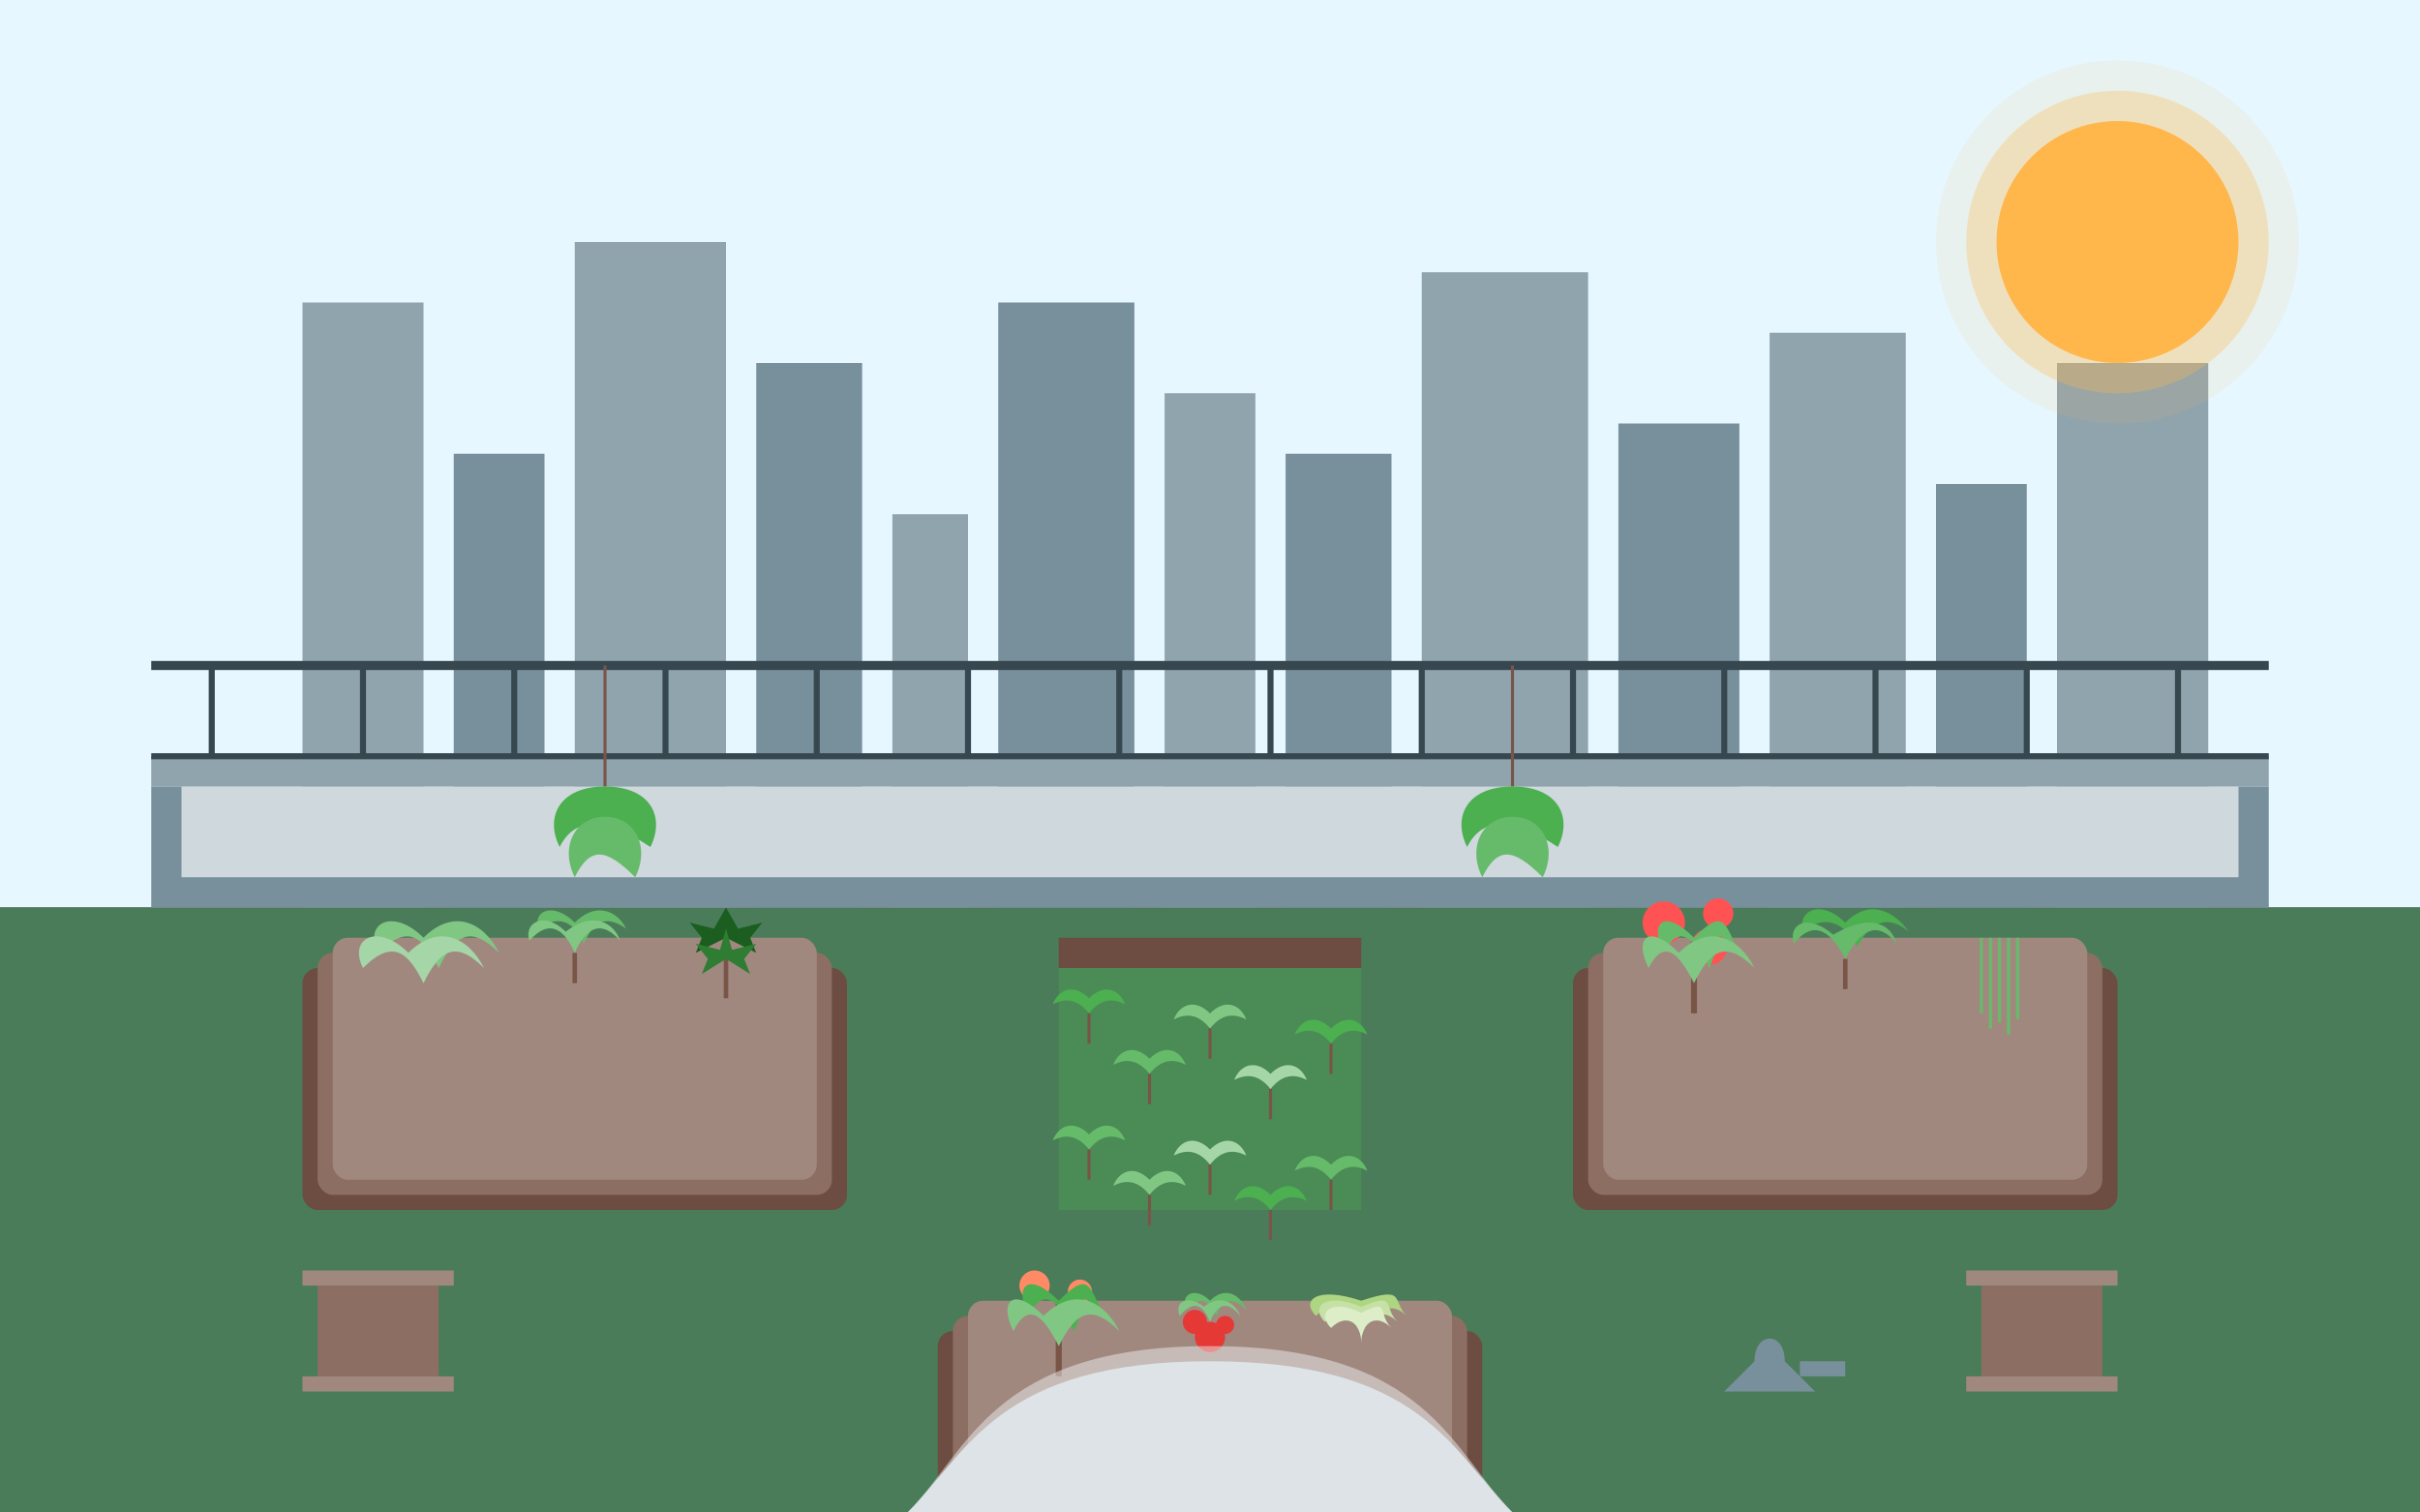
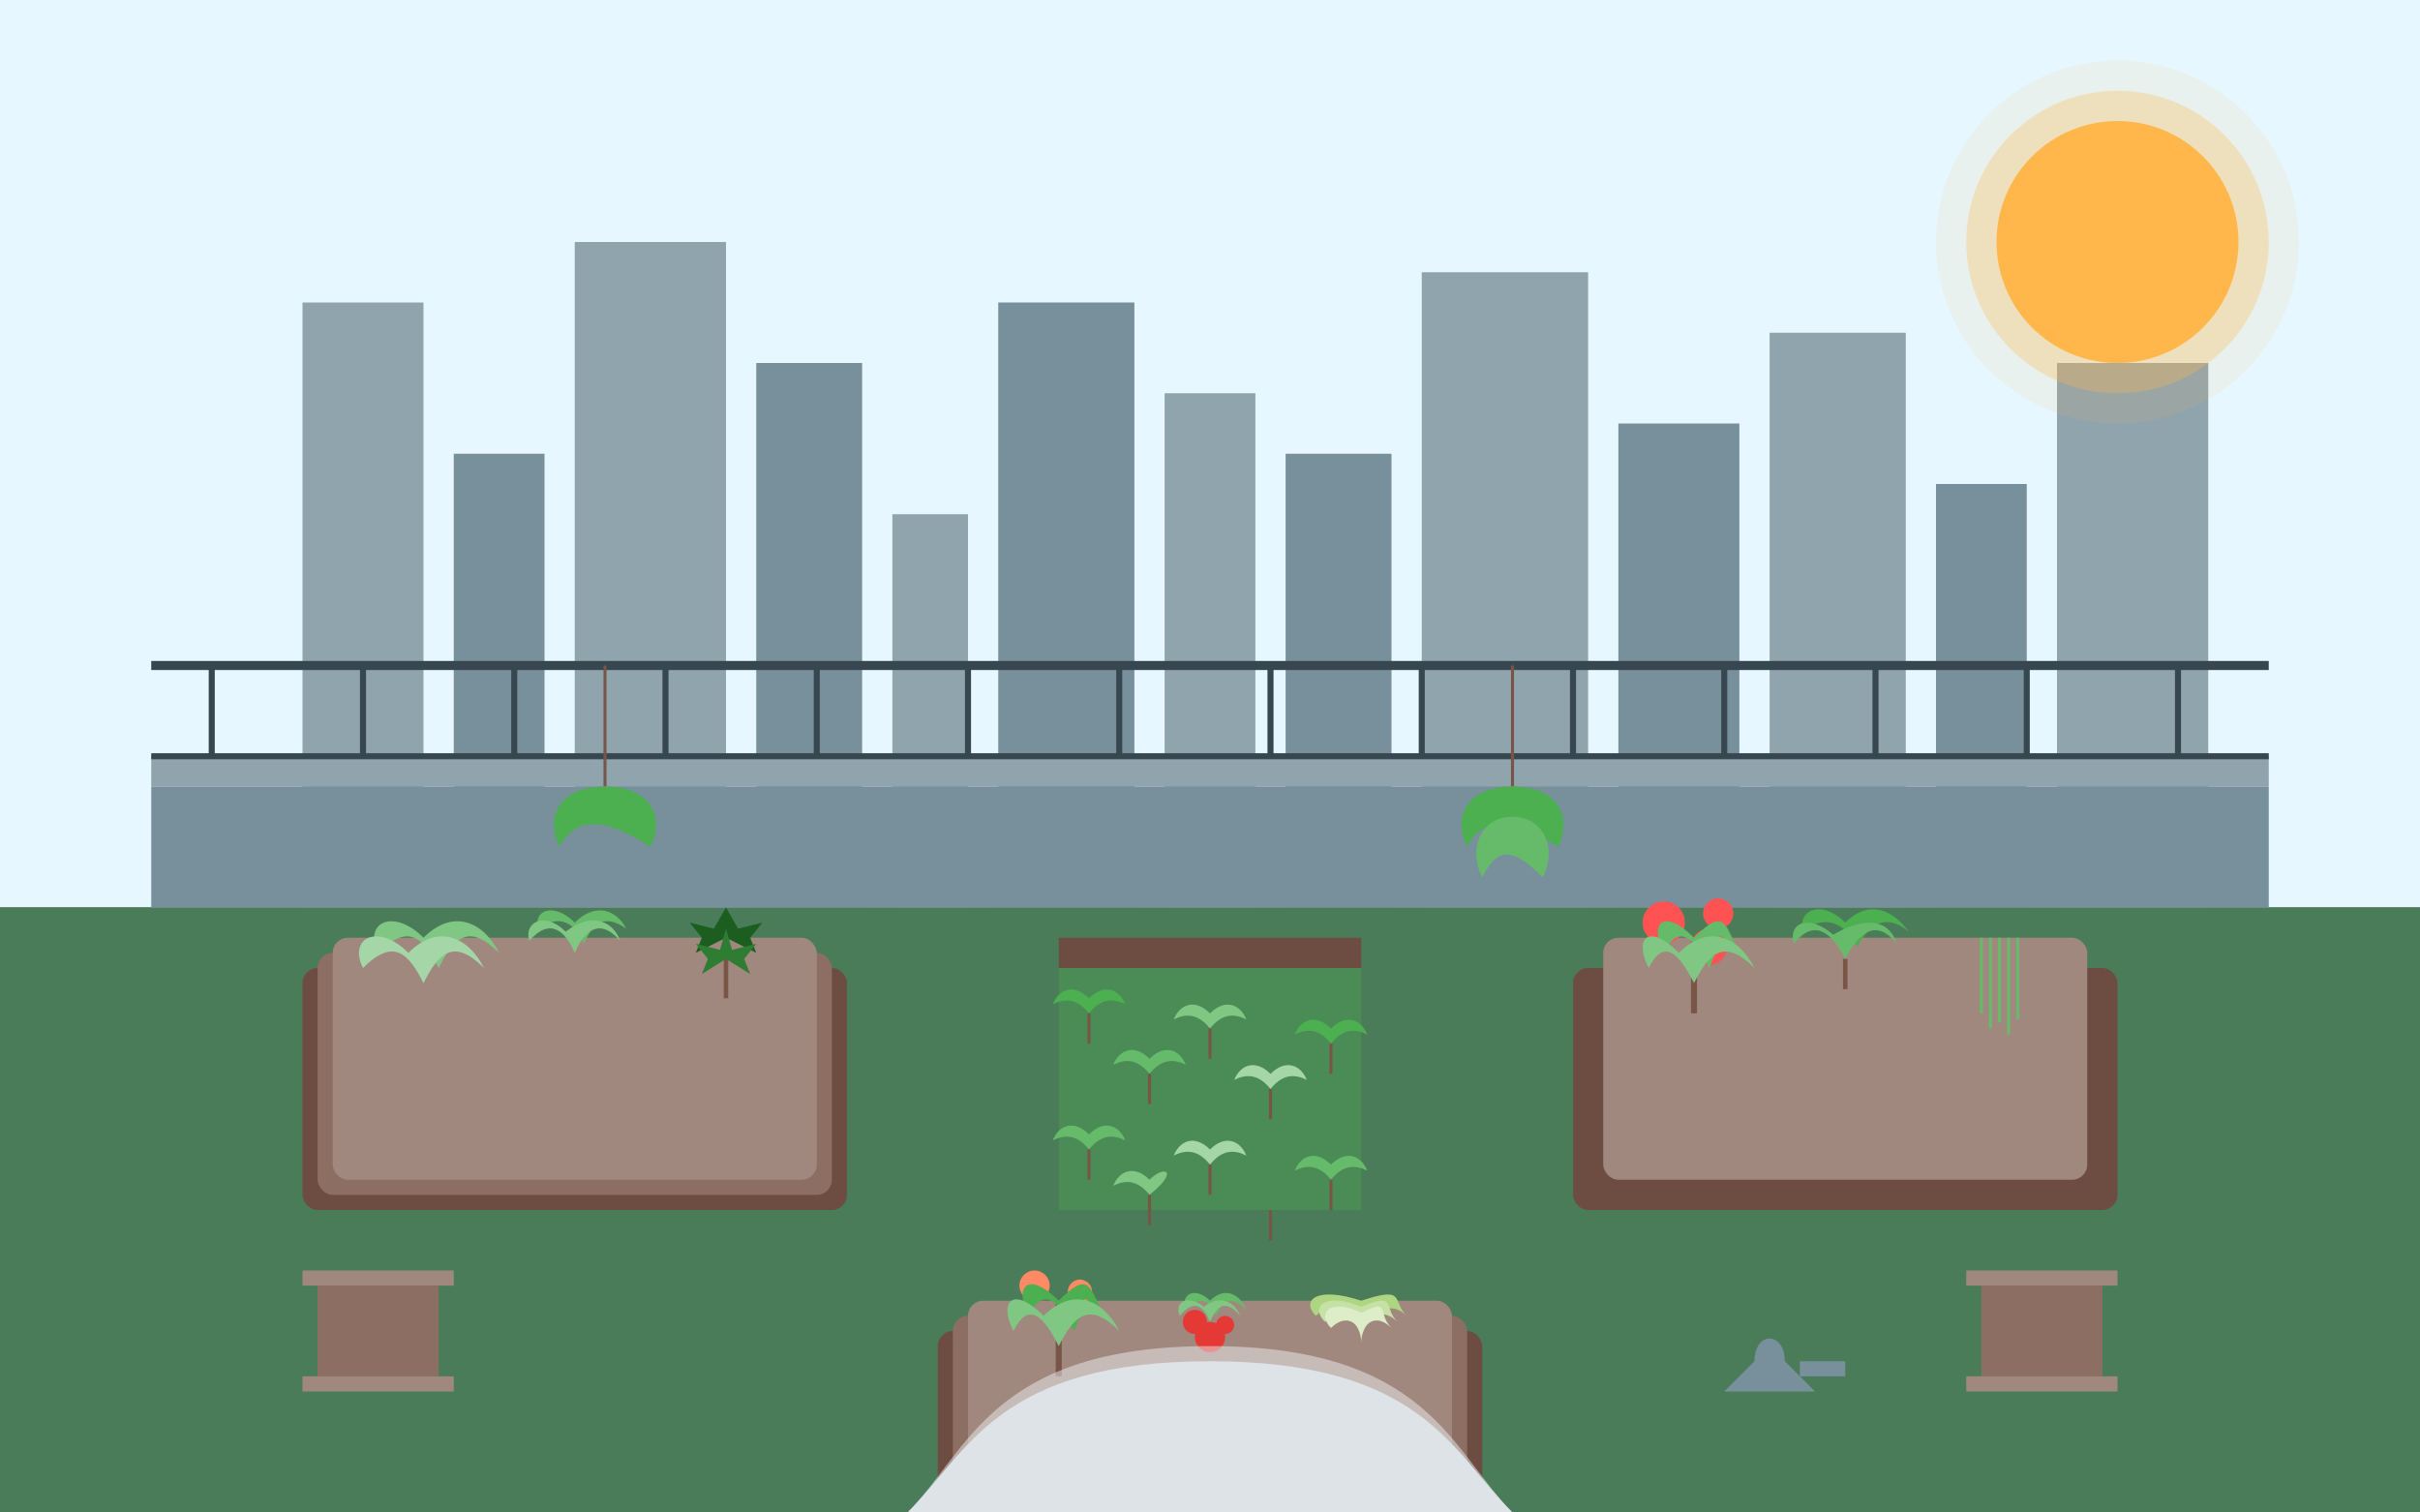
<svg xmlns="http://www.w3.org/2000/svg" viewBox="0 0 800 500">
  <rect x="0" y="0" width="800" height="500" fill="#333333" stroke="none" />
  <rect x="0" y="0" width="800" height="300" fill="#e6f7ff" />
  <rect x="100" y="100" width="40" height="200" fill="#90a4ae" />
  <rect x="150" y="150" width="30" height="150" fill="#78909c" />
  <rect x="190" y="80" width="50" height="220" fill="#90a4ae" />
  <rect x="250" y="120" width="35" height="180" fill="#78909c" />
  <rect x="295" y="170" width="25" height="130" fill="#90a4ae" />
  <rect x="330" y="100" width="45" height="200" fill="#78909c" />
  <rect x="385" y="130" width="30" height="170" fill="#90a4ae" />
  <rect x="425" y="150" width="35" height="150" fill="#78909c" />
  <rect x="470" y="90" width="55" height="210" fill="#90a4ae" />
  <rect x="535" y="140" width="40" height="160" fill="#78909c" />
  <rect x="585" y="110" width="45" height="190" fill="#90a4ae" />
  <rect x="640" y="160" width="30" height="140" fill="#78909c" />
  <rect x="680" y="120" width="50" height="180" fill="#90a4ae" />
  <rect x="0" y="300" width="800" height="200" fill="#4a7c59" />
  <rect x="50" y="250" width="700" height="10" fill="#90a4ae" />
  <rect x="50" y="260" width="700" height="40" fill="#78909c" />
-   <rect x="60" y="260" width="680" height="30" fill="#cfd8dc" />
  <line x1="50" y1="250" x2="750" y2="250" stroke="#37474f" stroke-width="2" />
  <line x1="70" y1="220" x2="70" y2="250" stroke="#37474f" stroke-width="2" />
  <line x1="120" y1="220" x2="120" y2="250" stroke="#37474f" stroke-width="2" />
  <line x1="170" y1="220" x2="170" y2="250" stroke="#37474f" stroke-width="2" />
  <line x1="220" y1="220" x2="220" y2="250" stroke="#37474f" stroke-width="2" />
  <line x1="270" y1="220" x2="270" y2="250" stroke="#37474f" stroke-width="2" />
  <line x1="320" y1="220" x2="320" y2="250" stroke="#37474f" stroke-width="2" />
  <line x1="370" y1="220" x2="370" y2="250" stroke="#37474f" stroke-width="2" />
  <line x1="420" y1="220" x2="420" y2="250" stroke="#37474f" stroke-width="2" />
  <line x1="470" y1="220" x2="470" y2="250" stroke="#37474f" stroke-width="2" />
  <line x1="520" y1="220" x2="520" y2="250" stroke="#37474f" stroke-width="2" />
  <line x1="570" y1="220" x2="570" y2="250" stroke="#37474f" stroke-width="2" />
  <line x1="620" y1="220" x2="620" y2="250" stroke="#37474f" stroke-width="2" />
  <line x1="670" y1="220" x2="670" y2="250" stroke="#37474f" stroke-width="2" />
  <line x1="720" y1="220" x2="720" y2="250" stroke="#37474f" stroke-width="2" />
  <line x1="50" y1="220" x2="750" y2="220" stroke="#37474f" stroke-width="3" />
  <rect x="100" y="320" width="180" height="80" rx="5" fill="#6d4c41" />
  <rect x="105" y="315" width="170" height="80" rx="5" fill="#8d6e63" />
  <rect x="110" y="310" width="160" height="80" rx="5" fill="#a1887f" />
  <rect x="520" y="320" width="180" height="80" rx="5" fill="#6d4c41" />
-   <rect x="525" y="315" width="170" height="80" rx="5" fill="#8d6e63" />
  <rect x="530" y="310" width="160" height="80" rx="5" fill="#a1887f" />
  <rect x="310" y="440" width="180" height="80" rx="5" fill="#6d4c41" />
  <rect x="315" y="435" width="170" height="80" rx="5" fill="#8d6e63" />
  <rect x="320" y="430" width="160" height="80" rx="5" fill="#a1887f" />
  <rect x="350" y="310" width="100" height="10" fill="#6d4c41" />
  <rect x="350" y="320" width="100" height="80" fill="#4caf50" opacity="0.3" />
  <g transform="translate(360, 330)">
    <path d="M0,0 C-5,-5 -10,-3 -12,2 C-8,0 -4,0 0,5 C4,0 8,0 12,2 C10,-3 5,-5 0,0" fill="#4caf50" />
    <line x1="0" y1="5" x2="0" y2="15" stroke="#795548" stroke-width="1" />
  </g>
  <g transform="translate(380, 350)">
    <path d="M0,0 C-5,-5 -10,-3 -12,2 C-8,0 -4,0 0,5 C4,0 8,0 12,2 C10,-3 5,-5 0,0" fill="#66bb6a" />
    <line x1="0" y1="5" x2="0" y2="15" stroke="#795548" stroke-width="1" />
  </g>
  <g transform="translate(400, 335)">
    <path d="M0,0 C-5,-5 -10,-3 -12,2 C-8,0 -4,0 0,5 C4,0 8,0 12,2 C10,-3 5,-5 0,0" fill="#81c784" />
    <line x1="0" y1="5" x2="0" y2="15" stroke="#795548" stroke-width="1" />
  </g>
  <g transform="translate(420, 355)">
    <path d="M0,0 C-5,-5 -10,-3 -12,2 C-8,0 -4,0 0,5 C4,0 8,0 12,2 C10,-3 5,-5 0,0" fill="#a5d6a7" />
    <line x1="0" y1="5" x2="0" y2="15" stroke="#795548" stroke-width="1" />
  </g>
  <g transform="translate(440, 340)">
    <path d="M0,0 C-5,-5 -10,-3 -12,2 C-8,0 -4,0 0,5 C4,0 8,0 12,2 C10,-3 5,-5 0,0" fill="#4caf50" />
    <line x1="0" y1="5" x2="0" y2="15" stroke="#795548" stroke-width="1" />
  </g>
  <g transform="translate(360, 375)">
    <path d="M0,0 C-5,-5 -10,-3 -12,2 C-8,0 -4,0 0,5 C4,0 8,0 12,2 C10,-3 5,-5 0,0" fill="#66bb6a" />
    <line x1="0" y1="5" x2="0" y2="15" stroke="#795548" stroke-width="1" />
  </g>
  <g transform="translate(380, 390)">
-     <path d="M0,0 C-5,-5 -10,-3 -12,2 C-8,0 -4,0 0,5 C4,0 8,0 12,2 C10,-3 5,-5 0,0" fill="#81c784" />
+     <path d="M0,0 C-5,-5 -10,-3 -12,2 C-8,0 -4,0 0,5 C10,-3 5,-5 0,0" fill="#81c784" />
    <line x1="0" y1="5" x2="0" y2="15" stroke="#795548" stroke-width="1" />
  </g>
  <g transform="translate(400, 380)">
    <path d="M0,0 C-5,-5 -10,-3 -12,2 C-8,0 -4,0 0,5 C4,0 8,0 12,2 C10,-3 5,-5 0,0" fill="#a5d6a7" />
    <line x1="0" y1="5" x2="0" y2="15" stroke="#795548" stroke-width="1" />
  </g>
  <g transform="translate(420, 395)">
-     <path d="M0,0 C-5,-5 -10,-3 -12,2 C-8,0 -4,0 0,5 C4,0 8,0 12,2 C10,-3 5,-5 0,0" fill="#4caf50" />
    <line x1="0" y1="5" x2="0" y2="15" stroke="#795548" stroke-width="1" />
  </g>
  <g transform="translate(440, 385)">
    <path d="M0,0 C-5,-5 -10,-3 -12,2 C-8,0 -4,0 0,5 C4,0 8,0 12,2 C10,-3 5,-5 0,0" fill="#66bb6a" />
    <line x1="0" y1="5" x2="0" y2="15" stroke="#795548" stroke-width="1" />
  </g>
  <g transform="translate(140, 310)">
    <path d="M0,0 C-10,-10 -20,-5 -15,5 C-5,-5 0,0 5,10 C10,0 15,-5 25,5 C20,-5 10,-10 0,0" fill="#81c784" />
    <path d="M-5,5 C-15,-5 -25,0 -20,10 C-10,0 -5,5 0,15 C5,5 10,0 20,10 C15,0 5,-5 -5,5" fill="#a5d6a7" />
  </g>
  <g transform="translate(190, 305)">
    <path d="M0,0 C-7,-7 -14,-4 -12,2 C-5,-3 0,0 3,7 C6,0 10,-3 17,2 C14,-4 7,-7 0,0" fill="#66bb6a" />
    <path d="M-3,3 C-10,-4 -17,0 -15,6 C-8,-2 -3,3 0,10 C3,3 8,-2 15,6 C13,0 6,-4 -3,3" fill="#81c784" />
-     <line x1="0" y1="10" x2="0" y2="20" stroke="#795548" stroke-width="1.5" />
  </g>
  <g transform="translate(240, 310)">
    <line x1="0" y1="0" x2="0" y2="20" stroke="#795548" stroke-width="1.5" />
    <path d="M0,0 L-10,5 L-8,0 L-12,-5 L-4,-3 L0,-10 L4,-3 L12,-5 L8,0 L10,5 L0,0" fill="#1b5e20" />
    <path d="M0,7 L-8,12 L-6,7 L-10,2 L-2,4 L0,-3 L2,4 L10,2 L6,7 L8,12 L0,7" fill="#2e7d32" />
  </g>
  <g transform="translate(560, 310)">
    <line x1="0" y1="0" x2="0" y2="25" stroke="#795548" stroke-width="2" />
    <circle cx="-10" cy="-5" r="7" fill="#ff5252" />
    <circle cx="8" cy="-8" r="5" fill="#ff5252" />
    <circle cx="5" cy="3" r="6" fill="#ff5252" />
    <path d="M0,0 C-10,-10 -15,-5 -10,5 C-5,-5 0,0 5,10 C10,0 5,-5 15,5 C10,-5 10,-10 0,0" fill="#66bb6a" />
    <path d="M-5,5 C-15,-5 -20,0 -15,10 C-10,0 -5,5 0,15 C5,5 10,0 20,10 C15,0 5,-5 -5,5" fill="#81c784" />
  </g>
  <g transform="translate(610, 305)">
    <path d="M0,0 C-8,-8 -16,-4 -14,3 C-7,-3 0,0 4,8 C8,0 14,-3 21,3 C16,-4 8,-8 0,0" fill="#4caf50" />
    <path d="M-4,4 C-12,-3 -19,0 -17,7 C-10,-2 -4,4 0,12 C4,4 10,-2 17,7 C15,0 8,-3 -4,4" fill="#66bb6a" />
    <line x1="0" y1="12" x2="0" y2="22" stroke="#795548" stroke-width="1.5" />
  </g>
  <g transform="translate(660, 310)">
    <line x1="-5" y1="0" x2="-5" y2="25" stroke="#66bb6a" stroke-width="1" />
    <line x1="-2" y1="0" x2="-2" y2="30" stroke="#66bb6a" stroke-width="1" />
    <line x1="1" y1="0" x2="1" y2="28" stroke="#66bb6a" stroke-width="1" />
    <line x1="4" y1="0" x2="4" y2="32" stroke="#66bb6a" stroke-width="1" />
    <line x1="7" y1="0" x2="7" y2="27" stroke="#66bb6a" stroke-width="1" />
  </g>
  <g transform="translate(350, 430)">
    <line x1="0" y1="0" x2="0" y2="25" stroke="#795548" stroke-width="2" />
    <circle cx="-8" cy="-5" r="5" fill="#ff8a65" />
    <circle cx="7" cy="-3" r="4" fill="#ff8a65" />
    <path d="M0,0 C-10,-10 -15,-5 -10,5 C-5,-5 0,0 5,10 C10,0 5,-5 15,5 C10,-5 10,-10 0,0" fill="#4caf50" />
    <path d="M-5,5 C-15,-5 -20,0 -15,10 C-10,0 -5,5 0,15 C5,5 10,0 20,10 C15,0 5,-5 -5,5" fill="#81c784" />
  </g>
  <g transform="translate(400, 430)">
    <path d="M0,0 C-5,-5 -10,-2 -8,3 C-3,-2 0,0 2,5 C4,0 7,-2 12,3 C10,-2 5,-5 0,0" fill="#66bb6a" />
    <path d="M-2,2 C-7,-2 -12,0 -10,5 C-5,-1 -2,2 0,7 C2,2 5,-1 10,5 C8,0 3,-2 -2,2" fill="#81c784" />
    <circle cx="-5" cy="7" r="4" fill="#e53935" />
    <circle cx="5" cy="8" r="3" fill="#e53935" />
    <circle cx="0" cy="12" r="5" fill="#e53935" />
  </g>
  <g transform="translate(450, 430)">
    <path d="M0,0 C-15,-5 -20,0 -15,5 C-10,0 -5,3 0,10 C5,3 10,0 15,5 C10,0 15,-5 0,0" fill="#aed581" />
    <path d="M0,2 C-12,-3 -17,2 -12,7 C-7,2 -2,5 0,12 C2,5 7,2 12,7 C7,2 12,-3 0,2" fill="#c5e1a5" />
    <path d="M0,4 C-10,-1 -15,4 -10,9 C-5,4 0,7 0,14 C0,7 5,4 10,9 C5,4 10,-1 0,4" fill="#dcedc8" />
  </g>
  <path d="M300,500 C320,480 330,450 400,450 C470,450 480,480 500,500" fill="#cfd8dc" />
  <path d="M300,500 C320,480 328,445 400,445 C472,445 480,480 500,500" fill="#eceff1" fill-opacity="0.5" />
  <rect x="100" y="420" width="50" height="5" fill="#a1887f" />
  <rect x="105" y="425" width="40" height="30" fill="#8d6e63" />
  <rect x="100" y="455" width="50" height="5" fill="#a1887f" />
  <rect x="650" y="420" width="50" height="5" fill="#a1887f" />
  <rect x="655" y="425" width="40" height="30" fill="#8d6e63" />
  <rect x="650" y="455" width="50" height="5" fill="#a1887f" />
  <path d="M580,450 C580,440 590,440 590,450 L600,460 L570,460 L580,450" fill="#78909c" />
  <rect x="595" y="450" width="15" height="5" fill="#78909c" />
  <line x1="200" y1="220" x2="200" y2="260" stroke="#795548" stroke-width="1" />
  <path d="M200,260 C185,260 180,270 185,280 C190,270 200,270 215,280 C220,270 215,260 200,260" fill="#4caf50" />
-   <path d="M200,270 C190,270 185,280 190,290 C195,280 200,280 210,290 C215,280 210,270 200,270" fill="#66bb6a" />
  <line x1="500" y1="220" x2="500" y2="260" stroke="#795548" stroke-width="1" />
  <path d="M500,260 C485,260 480,270 485,280 C490,270 500,270 515,280 C520,270 515,260 500,260" fill="#4caf50" />
  <path d="M500,270 C490,270 485,280 490,290 C495,280 500,280 510,290 C515,280 510,270 500,270" fill="#66bb6a" />
  <circle cx="700" cy="80" r="40" fill="#ffb74d" />
  <circle cx="700" cy="80" r="50" fill="#ffb74d" opacity="0.3" />
  <circle cx="700" cy="80" r="60" fill="#ffb74d" opacity="0.1" />
</svg>